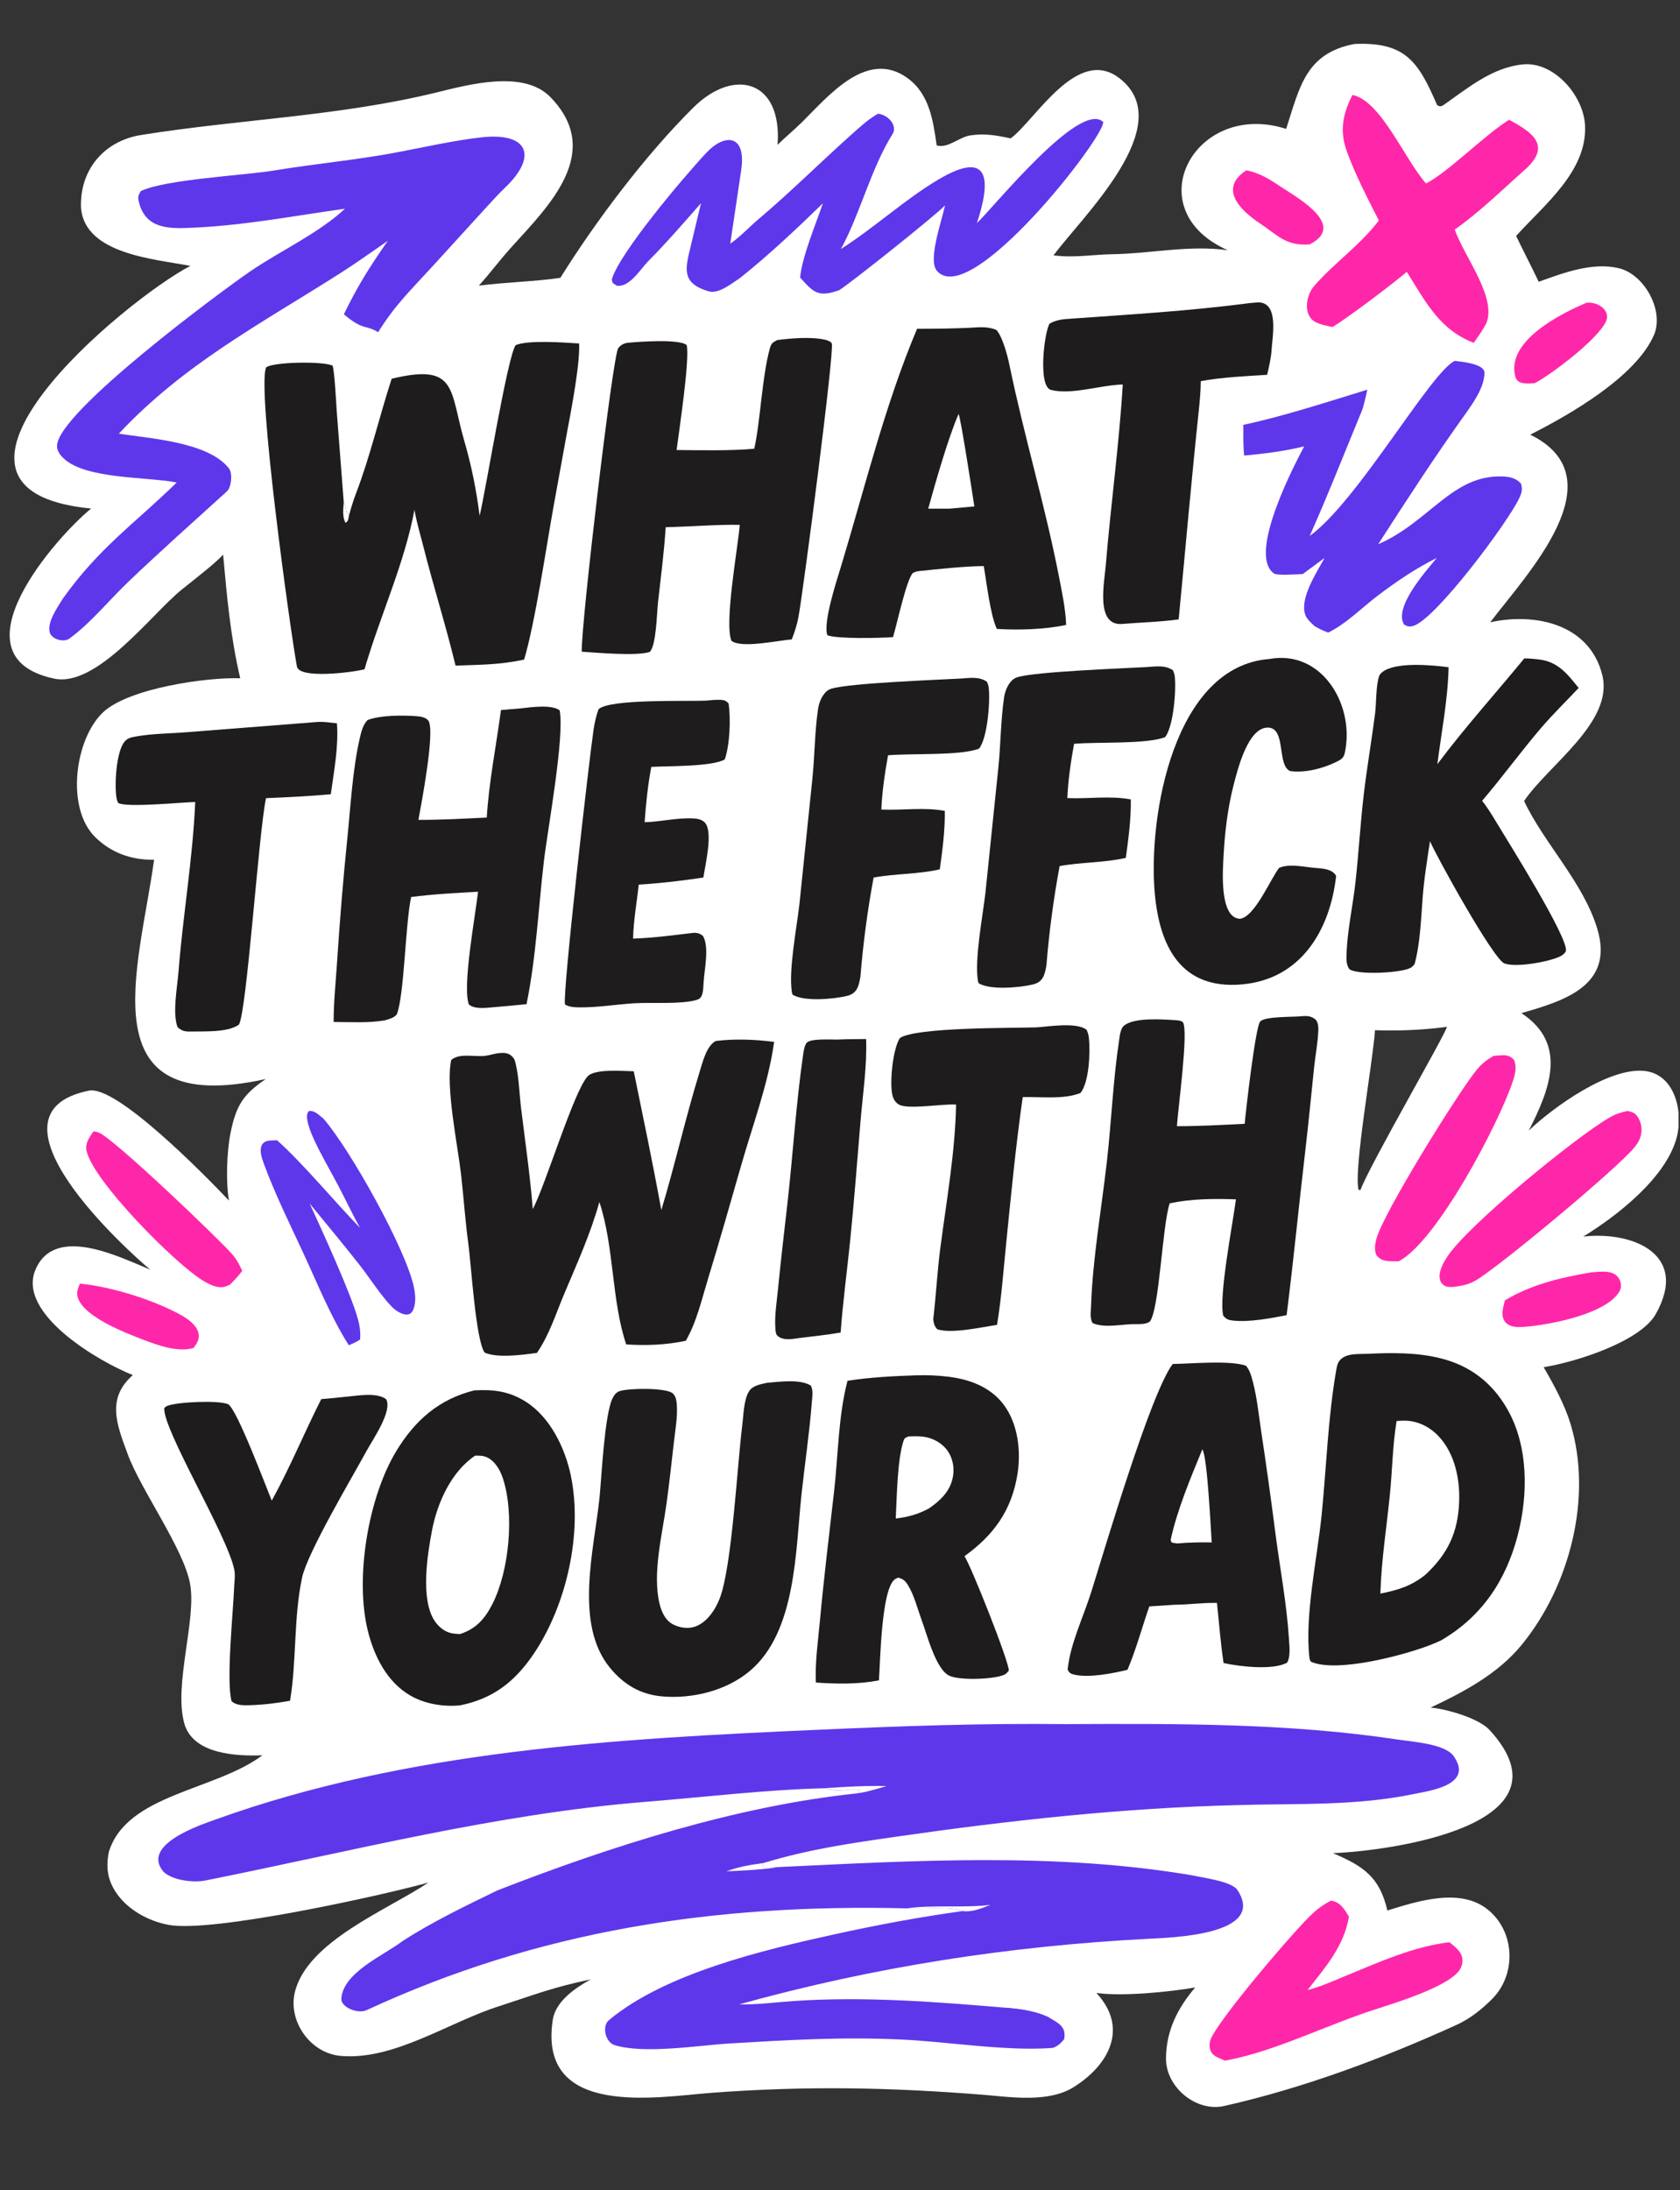
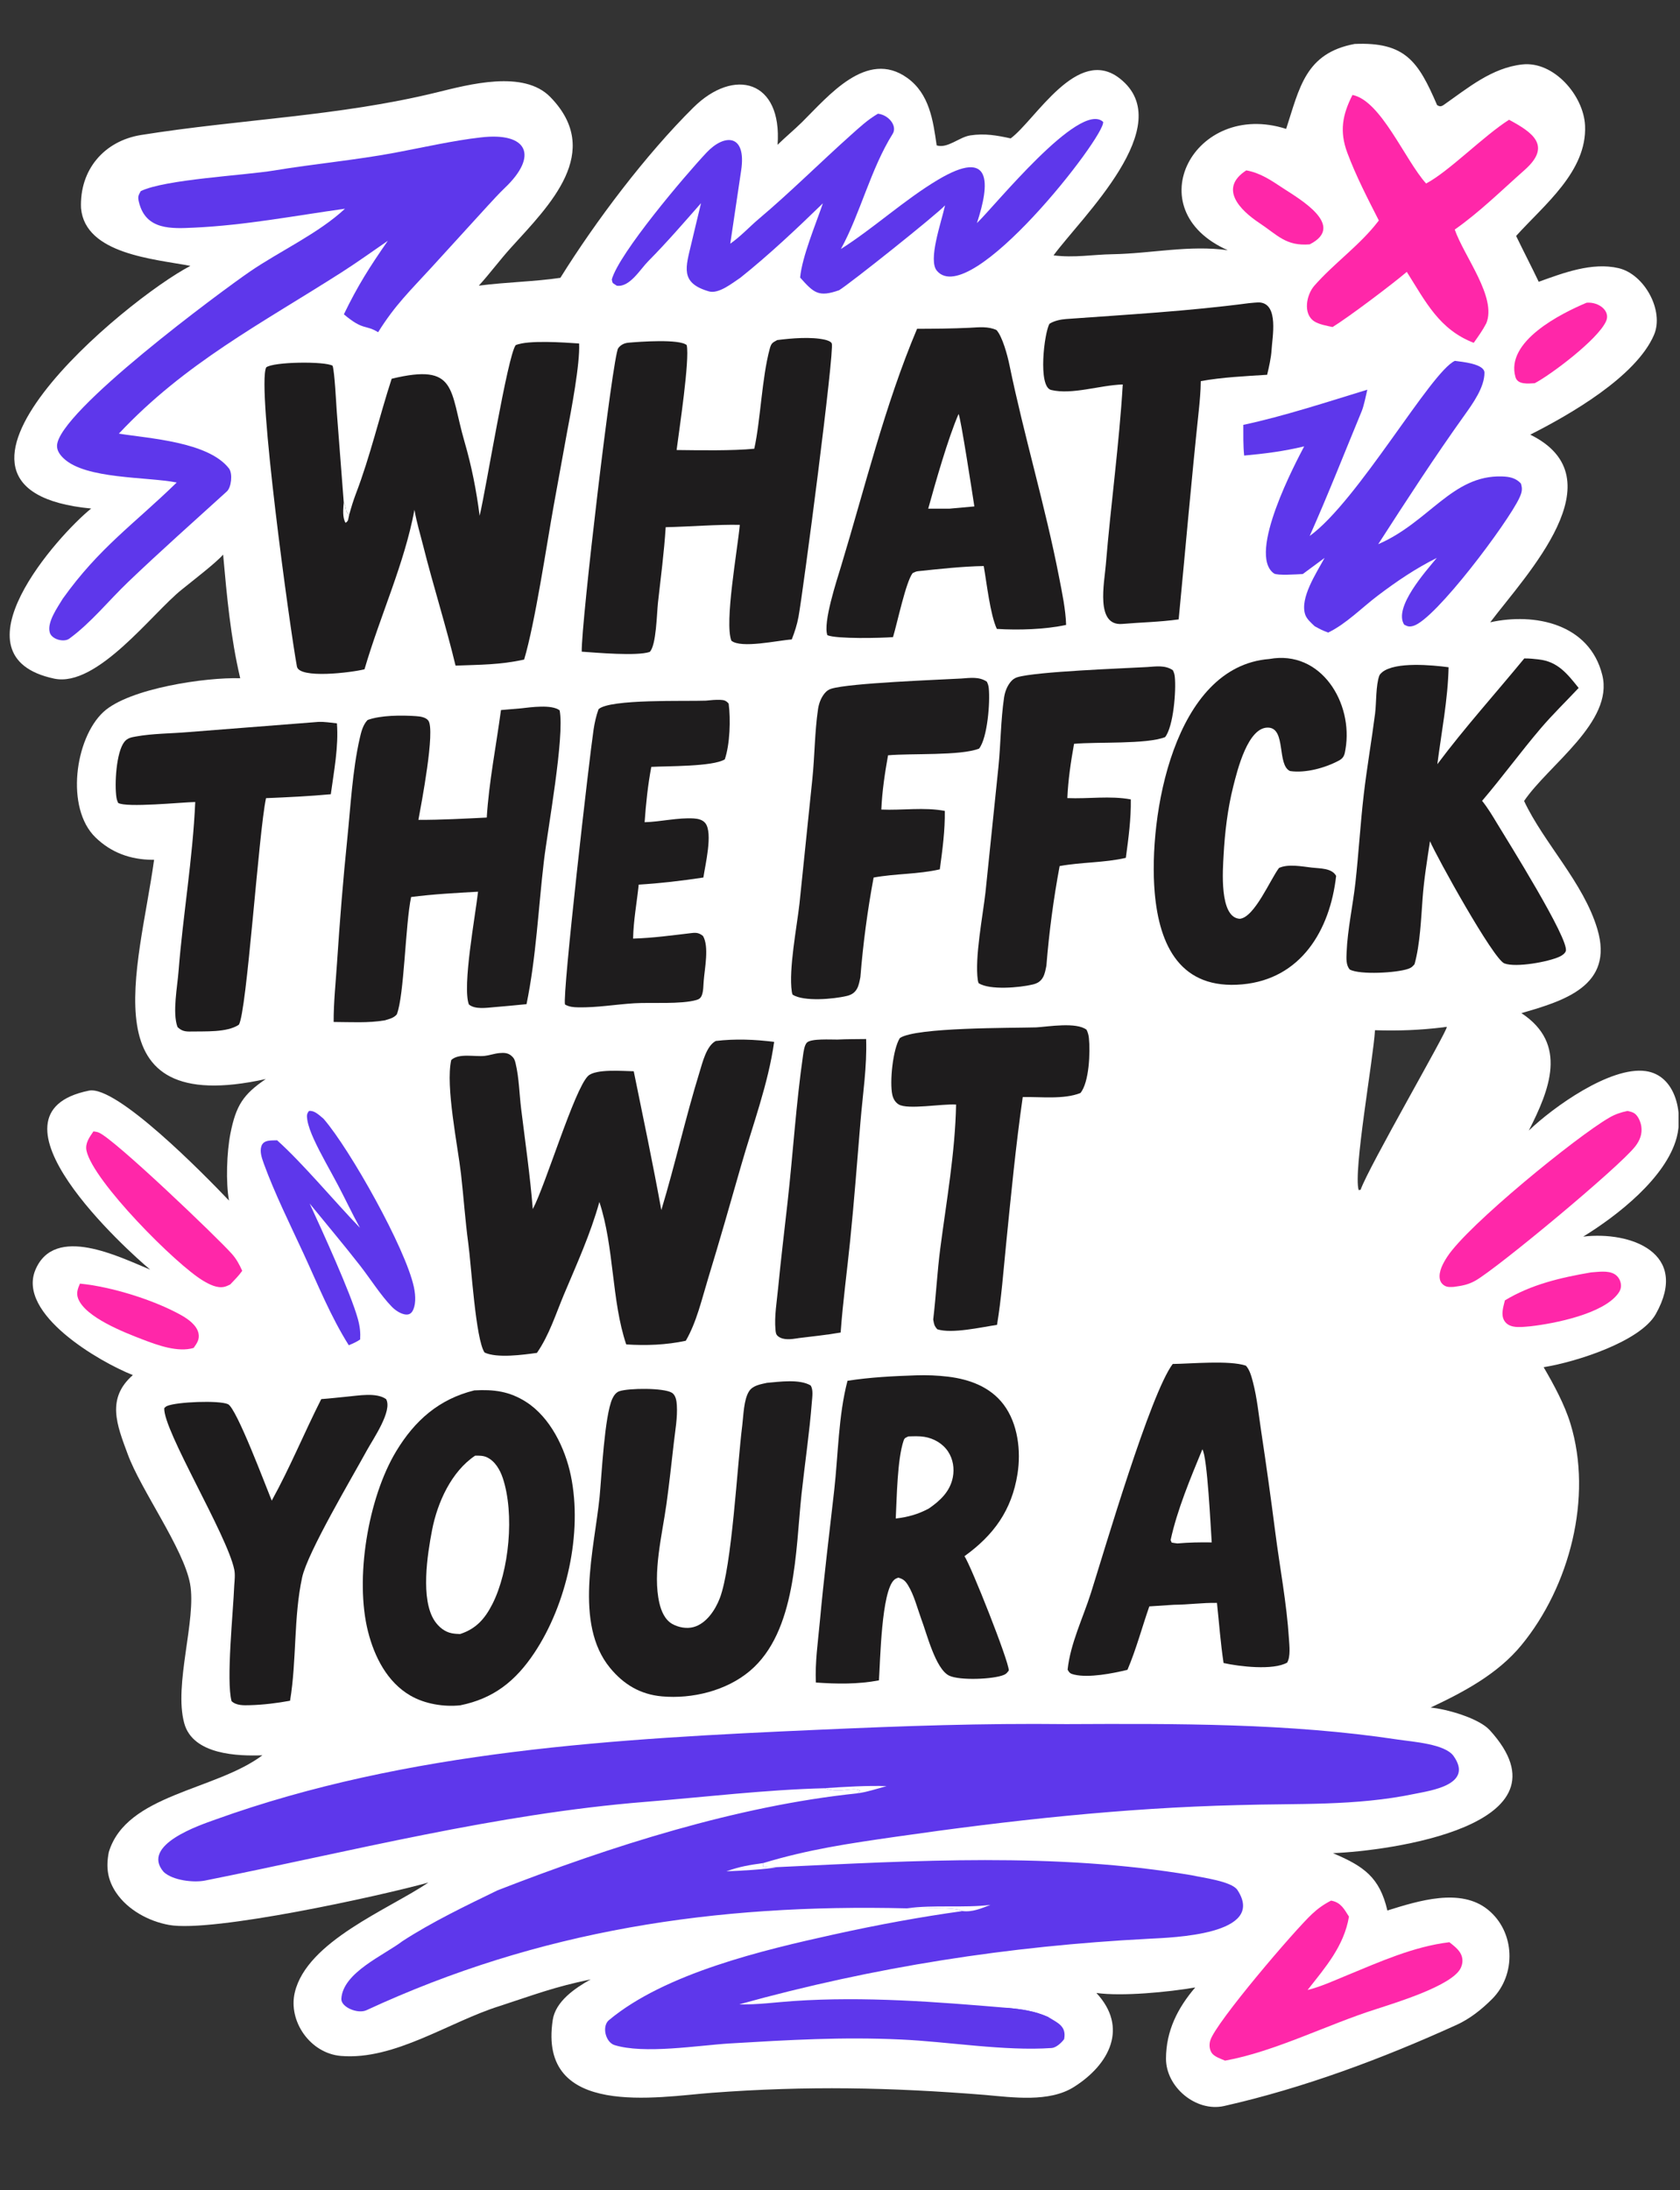
<svg xmlns="http://www.w3.org/2000/svg" width="155" height="202" viewBox="0 0 155 202" fill="none">
  <rect x="0" y="0" width="155" height="202" fill="#333333" stroke="none" />
  <g clip-path="url(#clip0_111_8328)">
    <path d="M124.979 4.054C129.648 3.856 130.853 5.656 132.587 9.689C132.82 9.836 132.954 9.849 133.219 9.664C135.436 8.113 137.636 6.252 140.452 5.944C143.361 5.626 146.109 8.814 146.239 11.576C146.439 15.805 142.462 18.896 139.88 21.764C140.564 23.179 141.287 24.571 141.966 25.99C144.248 25.168 146.896 24.163 149.332 24.733C151.727 25.292 153.556 28.666 152.601 30.89C150.947 34.746 144.805 38.263 141.183 40.09C149.364 44.112 140.833 52.981 137.491 57.398C141.578 56.492 146.653 57.516 147.831 62.269C148.902 66.589 142.849 70.568 140.615 73.88C142.428 77.749 146.104 81.408 147.378 85.703C148.921 90.904 144.333 92.308 140.366 93.446C144.693 96.29 142.962 100.521 141.052 104.277C143.26 102.155 148.557 98.335 151.836 98.793C154.58 99.177 155.312 102.616 154.694 104.925C153.698 108.641 149.219 112.126 146.072 114.06C150.429 113.541 155.933 115.556 152.768 121.2C151.345 123.737 145.401 125.63 142.419 126.104C143.358 127.716 144.35 129.53 144.899 131.333C146.964 138.113 144.813 146.339 140.367 151.743C138.178 154.404 135.037 156.069 131.991 157.499C133.465 157.629 136.44 158.479 137.444 159.579C145.521 168.432 128.039 170.737 122.977 170.926C125.793 172.124 127.284 173.119 128.002 176.216C130.904 175.31 134.749 174.108 137.261 176.127C139.803 178.168 139.92 182.12 137.669 184.375C136.692 185.355 135.598 186.214 134.398 186.76C127.543 189.877 120.282 192.592 112.932 194.251C110.352 194.824 107.569 192.509 107.577 189.877C107.584 187.307 108.657 185.206 110.274 183.314C107.835 183.738 103.551 184.157 101.156 183.823C104.117 187.002 102.386 190.41 99.08 192.495C96.795 193.935 93.449 193.453 90.844 193.224C82.163 192.53 74.457 192.371 65.651 193.033C60.728 193.402 49.618 195.431 50.996 186.317C51.256 184.599 53.029 183.392 54.495 182.569C51.062 183.291 49.439 183.938 46.089 185.031C41.436 186.489 36.416 190.04 31.464 189.632C28.609 189.396 26.569 186.415 27.199 183.77C28.326 179.043 35.839 176.124 39.523 173.638C35.102 174.868 19.605 178.272 15.595 177.549C13.73 177.212 11.801 176.174 10.721 174.58C9.911 173.384 9.762 172.206 10.042 170.817C11.673 165.48 19.836 165.172 24.208 161.902C22.013 161.979 17.8 161.886 16.997 158.939C16.021 155.363 18.141 149.395 17.538 146.089C16.943 142.832 12.979 137.402 11.786 134.132C10.772 131.403 9.798 128.993 12.256 126.832C9.165 125.61 1.555 121.195 3.267 117.123C5.041 112.906 11.012 115.938 13.857 117.105C11.808 115.404 -2.293 102.716 8.208 100.595C10.746 100.082 18.798 108.285 21.128 110.735C20.823 109.057 20.923 106.25 21.258 104.56C21.775 101.944 22.445 100.943 24.52 99.526C7.954 103.182 12.845 89.302 14.216 79.304L14.072 79.304C12.04 79.291 10.264 78.652 8.806 77.236C6.028 74.539 6.907 68.116 9.535 65.675C11.894 63.485 19.033 62.453 22.163 62.56C21.273 58.777 20.932 55.008 20.586 51.156C19.883 51.953 17.834 53.516 16.764 54.386C14.06 56.539 8.966 63.436 4.995 62.593C-4.661 60.543 5.354 49.361 8.411 46.906C-9.585 45.178 11.652 27.59 17.566 24.525C14.244 23.888 7.861 23.447 7.476 19.205C7.324 15.663 9.61 12.997 13.02 12.451C22.13 10.993 31.276 10.731 40.272 8.528C43.273 7.793 48.311 6.419 50.778 8.954C55.705 14.015 50.7 18.928 47.182 22.802C46.075 24.023 45.217 25.207 44.176 26.348C46.707 26.018 49.359 25.977 51.701 25.625C54.959 20.395 59.581 14.265 63.972 9.918C67.725 6.202 72.177 7.388 71.74 13.357C72.463 12.644 73.217 12.03 73.984 11.278C76.404 8.89 79.964 4.505 83.703 7.184C85.76 8.659 86.092 11.132 86.418 13.41C87.43 13.723 88.496 12.643 89.52 12.489C90.86 12.287 91.962 12.486 93.246 12.765C95.526 11.082 99.398 4.161 103.318 7.242C108.803 11.552 99.74 20.081 97.203 23.555C99.146 23.799 100.747 23.481 102.648 23.448C106.21 23.387 109.745 22.58 113.278 23.08C104.791 19.331 110.214 9.184 118.663 11.889C119.901 8.091 120.438 4.906 124.979 4.054ZM126.86 95.022C126.707 97.675 124.833 108.075 125.354 109.773L125.531 109.741C126.266 107.641 133.514 95.141 133.489 94.717C133.408 94.723 133.273 94.718 133.2 94.751C131.062 95.011 129.012 95.097 126.86 95.022Z" fill="white" />
    <path d="M76.096 164.939C70.687 165.07 64.928 165.762 59.542 166.196C45.781 167.303 32.4 170.763 18.918 173.455C17.88 173.662 15.958 173.455 15.107 172.667C12.927 170.168 18.45 168.34 19.864 167.831C37.651 161.428 56.877 160.367 75.598 159.541C83.439 159.194 90.601 158.939 98.38 159.025C108.526 158.98 118.878 158.926 128.927 160.444C130.364 160.661 133.313 160.845 134.11 161.969C135.999 164.631 131.936 165.163 130.526 165.457C125.046 166.6 119.712 166.324 114.174 166.496C103.591 166.752 93.127 167.908 82.654 169.413C78.34 170.033 74.601 170.576 70.421 171.841L70.387 172.135C70.908 172.318 71.193 172.19 71.723 172.215C84.406 171.616 97.375 170.84 109.947 172.965C110.912 173.184 113.636 173.517 114.168 174.326C116.89 178.469 108.123 178.712 105.977 178.824C93.074 179.496 80.7 181.405 68.201 184.873C69.901 184.915 71.555 184.678 73.246 184.564C79.752 184.124 86.384 184.642 92.871 185.191C94.242 185.316 95.463 185.479 96.731 186.052C97.615 186.595 98.405 186.893 98.18 188.08C97.932 188.426 97.433 188.872 97.031 188.9C92.688 189.204 87.399 188.307 83.162 188.118C77.734 187.862 72.817 188.152 67.356 188.477C64.442 188.651 59.4 189.494 56.653 188.616C55.834 188.299 55.531 186.871 56.178 186.331C61.384 181.988 70.458 179.858 76.899 178.434C81.051 177.516 84.987 176.799 88.789 176.272C88.002 175.835 84.911 176.081 83.69 176.019C65.985 175.586 49.738 178.031 33.818 185.41C32.999 185.789 31.449 185.124 31.493 184.359C31.632 181.931 35.427 180.346 37.134 179.042C39.84 177.284 42.994 175.767 45.901 174.358C56.327 170.297 68.014 166.56 79.095 165.411C79.259 165.306 79.232 165.307 79.361 165.153C78.569 164.776 77.592 165.46 76.096 164.939Z" fill="#5E37EB" />
    <path d="M92.871 185.191C94.242 185.317 95.463 185.479 96.731 186.053C96.168 186.203 95.404 186.285 95.229 186.911C95.041 186.661 94.815 186.495 94.575 186.293C94.039 186.179 94.242 186.143 93.799 186.377C93.406 186.034 93.454 185.682 92.871 185.191Z" fill="#5E37EB" />
    <path d="M76.098 164.934C77.742 164.82 80.169 164.674 81.793 164.745C81.052 164.951 79.821 165.336 79.097 165.406C79.26 165.301 79.233 165.302 79.363 165.148C78.57 164.771 77.593 165.455 76.098 164.934Z" fill="white" />
    <path d="M83.693 176.016C86.097 175.673 88.914 176 91.381 175.699C90.523 176.025 89.721 176.385 88.792 176.269C88.005 175.832 84.914 176.078 83.693 176.016Z" fill="white" />
    <path d="M67.018 172.599C68.299 172.152 69.107 172.027 70.421 171.84L70.388 172.134C70.908 172.316 71.194 172.189 71.724 172.214C70.864 172.415 67.986 172.575 67.018 172.599Z" fill="white" />
    <path d="M93.799 186.376C94.242 186.142 94.039 186.179 94.575 186.292C94.815 186.494 95.041 186.66 95.229 186.91C94.889 187.315 94.887 187.333 94.474 187.386C94.07 187.151 93.995 186.821 93.799 186.376Z" fill="#5E37EB" />
-     <path d="M89.875 165.646C90.936 165.542 95.14 165.228 95.984 165.508L96.088 165.642C95.554 166.154 92.886 166.316 92.232 165.962C91.448 166.074 90.279 166.228 89.523 165.989L89.53 165.807L89.875 165.646Z" fill="#5E37EB" />
    <path d="M89.875 165.641C90.622 165.674 91.752 165.542 92.232 165.957C91.448 166.069 90.279 166.223 89.523 165.984L89.53 165.801L89.875 165.641Z" fill="#5E37EB" />
    <path d="M48.7 163.515C49.222 163.449 49.74 163.34 50.256 163.473L50.144 163.593C48.83 163.944 47.586 164.124 46.225 164.117C45.763 164.112 45.304 164.076 44.844 164.042C45.1 163.829 48.201 163.547 48.7 163.515Z" fill="#5E37EB" />
    <path d="M101.343 176.068C101.772 176.019 102.171 175.95 102.541 176.191C102.207 176.501 101.876 176.514 101.443 176.612C101.147 176.685 100.902 176.716 100.595 176.699C100.462 176.691 100.459 176.638 100.375 176.542C100.664 176.224 100.946 176.191 101.343 176.068Z" fill="#5E37EB" />
    <path d="M82.605 165.941C82.85 166.145 83.009 166.359 83.05 166.686C83.103 167.111 82.91 167.41 82.66 167.729C82.469 167.575 82.375 167.445 82.248 167.241C82.198 166.731 82.395 166.389 82.605 165.941Z" fill="#5E37EB" />
    <path d="M86.992 165.656C87.448 165.8 87.858 165.958 88.289 166.167L88.412 166.527C88.01 166.589 87.754 166.602 87.371 166.455C87.092 166.149 87.074 166.066 86.992 165.656Z" fill="#5E37EB" />
    <path d="M110.072 160.397C110.342 160.353 110.618 160.301 110.891 160.283C111.316 160.253 111.467 160.248 111.784 160.537C111.427 160.584 111.05 160.652 110.689 160.634C110.353 160.615 110.299 160.644 110.072 160.397Z" fill="#5E37EB" />
    <path d="M44.252 47.571C44.847 45.096 46.82 32.853 47.579 31.831C48.739 31.347 52.054 31.59 53.43 31.682C53.527 33.544 52.683 37.946 52.313 39.889L51.095 46.583C50.436 50.222 49.38 57.404 48.358 60.835C46.131 61.327 44.292 61.307 42.03 61.394C41.148 57.723 39.971 54.032 39.049 50.363C38.762 49.22 38.443 48.203 38.239 47.026C37.298 52.037 35.115 56.665 33.629 61.733C32.429 62.035 27.607 62.635 27.394 61.475C26.746 57.948 23.677 35.678 24.558 33.888C25.201 33.364 29.968 33.308 30.687 33.735C30.875 34.326 31.008 37.098 31.068 37.928L31.715 46.334C31.891 46.681 31.891 46.795 31.958 47.186L32.217 47.475C32.393 46.84 32.596 46.167 32.831 45.552C34.159 42.086 34.993 38.442 36.136 34.934C42.22 33.465 41.463 35.943 42.85 40.721C43.517 43.018 43.945 45.198 44.252 47.571Z" fill="#1E1C1D" />
    <path d="M31.715 46.336C31.892 46.684 31.892 46.797 31.959 47.189L32.218 47.478C32.103 47.945 32.178 48.018 31.885 48.225C31.573 47.736 31.668 46.904 31.715 46.336Z" fill="white" />
    <path d="M66.038 96.015C67.809 95.801 69.656 95.872 71.423 96.1C70.886 99.964 69.424 103.833 68.354 107.581C67.369 111.029 66.389 114.462 65.341 117.892C64.758 119.798 64.277 121.935 63.272 123.667C61.471 124.053 59.609 124.124 57.776 124.003C56.413 119.974 56.676 115.025 55.3 110.865C54.468 113.843 53.24 116.529 52.044 119.369C51.272 121.203 50.678 123.138 49.538 124.784C48.283 124.958 45.861 125.295 44.707 124.751C43.878 123.546 43.473 116.584 43.202 114.659C42.918 112.552 42.776 110.413 42.535 108.298C42.237 105.683 41.09 100.188 41.631 97.774C42.334 97.113 43.813 97.492 44.717 97.391C45.176 97.34 45.617 97.173 46.075 97.132C46.482 97.095 46.855 97.099 47.178 97.38C47.447 97.615 47.496 97.77 47.577 98.111C47.889 99.421 47.916 100.926 48.082 102.275C48.461 105.352 48.91 108.433 49.155 111.524C50.375 109.203 52.979 100.508 54.246 99.251C54.942 98.561 57.528 98.797 58.47 98.809C59.343 103.077 60.236 107.323 61.015 111.612C62.289 107.398 63.248 103.083 64.547 98.867C64.822 97.976 65.179 96.469 66.038 96.015Z" fill="#1E1C1D" />
    <path d="M44.353 12.676C48.68 12.164 49.712 14.351 46.565 17.342C46.06 17.823 45.44 18.503 44.961 19.023L39.857 24.617C37.849 26.812 36.462 28.116 34.887 30.642C33.682 29.903 33.556 30.532 31.726 28.991C33.017 26.327 34.109 24.617 35.781 22.21C34.343 23.197 32.99 24.177 31.514 25.12C24.122 29.84 17.059 33.494 10.967 39.996C13.707 40.441 19.233 40.739 21.138 43.224C21.477 43.706 21.345 44.95 20.93 45.327C17.89 48.086 14.81 50.826 11.84 53.662C10.015 55.404 8.427 57.417 6.391 58.908C5.887 59.278 4.723 58.967 4.581 58.298C4.348 57.358 5.311 56.018 5.788 55.226C9.161 50.499 12.377 48.334 16.304 44.504C13.53 43.962 7.911 44.211 5.879 42.286C5.551 41.975 5.255 41.592 5.261 41.121C5.303 38.016 20.512 26.79 23.066 25.043C25.844 23.143 29.4 21.521 31.827 19.252C27.189 19.897 22.634 20.778 17.92 20.997C15.832 21.093 13.459 21.248 12.821 18.653C12.702 18.167 12.746 18.046 12.985 17.63C15.212 16.539 22.531 16.185 25.319 15.721C28.879 15.128 32.793 14.768 36.426 14.089C38.912 13.624 41.884 12.948 44.353 12.676Z" fill="#5E37EB" />
-     <path d="M126.153 124.871C128.394 124.762 130.757 124.737 132.946 125.292C135.618 125.969 137.626 127.502 139.016 129.88C141.038 133.343 141.01 137.884 140.007 141.686C138.916 145.817 136.686 149.136 132.943 151.308C132.597 151.465 132.249 151.617 131.894 151.753C129.47 152.684 123.329 154.321 120.952 153.27C120.873 153.156 120.83 153.064 120.814 152.925C120.353 149.041 121.536 143.712 121.938 139.718C122.386 135.259 122.521 130.666 123.306 126.252C123.361 125.941 123.418 125.703 123.628 125.458C124.201 124.79 125.338 124.909 126.153 124.871Z" fill="#1E1C1D" />
    <path d="M128.853 131.07C129.113 131.043 129.374 131.032 129.636 131.036C130.811 131.052 131.914 131.613 132.715 132.459C134.211 134.037 134.703 136.395 134.625 138.504C134.52 141.354 133.574 143.329 131.508 145.247C130.224 146.286 128.949 146.674 127.355 146.985C127.445 143.902 127.939 140.834 128.242 137.768C128.46 135.561 128.487 133.249 128.853 131.07Z" fill="white" />
    <path d="M43.759 128.243C45.558 128.143 47.01 128.321 48.567 129.326C50.773 130.75 52.136 133.565 52.662 136.083C53.771 141.393 52.282 147.984 49.293 152.465C47.564 155.058 45.535 156.669 42.471 157.29C40.947 157.452 39.208 157.17 37.871 156.398C35.727 155.16 34.547 152.822 33.958 150.501C32.716 145.611 33.957 138.159 36.551 133.862C38.263 131.024 40.498 129.049 43.759 128.243Z" fill="#1E1C1D" />
    <path d="M43.839 134.262C44.217 134.261 44.594 134.253 44.941 134.422C45.685 134.785 46.135 135.574 46.388 136.331C47.483 139.617 46.986 144.898 45.422 147.965C44.726 149.329 43.914 150.238 42.451 150.716C42.197 150.712 41.941 150.692 41.691 150.646C41.034 150.527 40.477 150.063 40.11 149.521C38.772 147.544 39.431 143.363 39.866 141.117C40.355 138.593 41.639 135.731 43.839 134.262Z" fill="white" />
    <path d="M71.707 31.367C73.019 31.199 74.839 31.043 76.115 31.336C76.299 31.379 76.654 31.486 76.739 31.674C77.016 32.287 74.109 54.493 73.673 56.882C73.539 57.614 73.32 58.287 73.049 58.98C71.765 59.065 68.374 59.842 67.476 59.093C66.831 57.4 68.036 50.774 68.256 48.412C66.302 48.362 63.491 48.584 61.418 48.626C61.272 50.932 60.966 53.275 60.707 55.575C60.594 56.581 60.555 59.532 59.945 60.131C58.767 60.532 55.025 60.2 53.671 60.108C53.619 57.464 56.531 32.824 57.035 32.121C57.261 31.807 57.595 31.645 57.977 31.61C58.998 31.517 62.682 31.246 63.358 31.831C63.65 33.188 62.659 39.667 62.425 41.508C64.457 41.531 67.609 41.588 69.591 41.388C70.169 38.779 70.283 34.897 71.017 32.172C71.166 31.619 71.288 31.605 71.707 31.367Z" fill="#1E1C1D" />
    <path d="M84.515 126.855C85.5 126.822 86.522 126.861 87.501 126.982C89.463 127.226 91.374 127.927 92.599 129.556C93.919 131.31 94.21 133.831 93.877 135.946C93.347 139.3 91.683 141.594 88.984 143.535C89.589 144.422 93.077 153.218 93.076 154.078C92.917 154.278 92.857 154.386 92.622 154.485C91.64 154.899 88.512 155.017 87.565 154.551C86.299 153.927 85.492 150.611 84.998 149.332C84.638 148.338 84.325 147.095 83.767 146.201C83.516 145.799 83.321 145.637 82.876 145.514C82.748 145.564 82.625 145.609 82.519 145.699C81.31 146.732 81.219 153.233 81.092 154.989C79.176 155.356 77.209 155.328 75.274 155.189C75.187 153.34 75.472 151.401 75.641 149.56C76.011 145.515 76.509 141.505 76.964 137.471C77.337 134.161 77.349 130.571 78.192 127.358C80.279 127.032 82.407 126.925 84.515 126.855Z" fill="#1E1C1D" />
    <path d="M83.808 132.489C84.294 132.475 84.799 132.448 85.28 132.527C86.158 132.67 86.981 133.141 87.477 133.893C87.933 134.586 88.067 135.453 87.909 136.261C87.654 137.571 86.745 138.414 85.692 139.142C84.672 139.683 83.791 139.922 82.644 140.062C82.742 138.159 82.782 134.591 83.371 132.869C83.461 132.606 83.568 132.609 83.808 132.489Z" fill="white" />
    <path d="M89.475 30.232C90.309 30.186 91.179 30.087 91.94 30.444C92.494 31.061 92.956 32.8 93.13 33.65C94.482 40.214 96.435 46.657 97.711 53.23C97.987 54.649 98.318 56.207 98.362 57.639C96.411 58.064 93.962 58.131 91.971 58.009C91.357 56.693 91.038 53.785 90.761 52.21C88.879 52.235 86.567 52.487 84.686 52.687C84.499 52.706 84.382 52.78 84.205 52.857C83.581 53.649 82.795 57.422 82.391 58.765C81.295 58.852 77.217 58.949 76.337 58.591C75.906 57.455 77.201 53.536 77.597 52.23C79.813 44.925 81.631 37.382 84.611 30.328C86.26 30.322 87.824 30.312 89.475 30.232Z" fill="#1E1C1D" />
    <path d="M88.439 38.188C88.619 38.392 89.747 45.735 89.896 46.71L87.606 46.917L85.639 46.918C86.297 44.543 87.474 40.396 88.439 38.188Z" fill="white" />
    <path d="M48.079 65.334C48.98 65.234 50.901 64.954 51.633 65.519C52.108 67.932 50.526 76.507 50.182 79.418C49.665 83.797 49.467 88.302 48.578 92.62C47.594 92.716 46.608 92.814 45.622 92.893C44.911 92.95 43.828 93.132 43.258 92.645C42.637 90.966 43.867 84.431 44.105 82.249C42.05 82.361 39.972 82.473 37.931 82.737C37.392 85.279 37.301 91.816 36.608 93.567C36.309 93.907 35.926 93.982 35.508 94.111C33.986 94.375 32.328 94.268 30.783 94.262C30.777 92.465 30.974 90.634 31.092 88.841C31.344 85.013 31.647 81.207 32.039 77.391C32.349 74.373 32.516 71.077 33.185 68.124C33.32 67.53 33.48 66.858 33.913 66.411C35.125 65.96 37.081 65.964 38.378 66.054C38.755 66.08 39.272 66.142 39.515 66.461C40.185 67.341 38.861 74.208 38.603 75.621C40.707 75.628 42.808 75.508 44.909 75.408C45.111 72.12 45.783 68.762 46.221 65.492L48.079 65.334Z" fill="#1E1C1D" />
-     <path d="M120.021 93.739C120.091 93.732 120.161 93.725 120.231 93.721C120.724 93.692 121.058 93.754 121.427 94.088C121.621 94.405 121.644 94.689 121.629 95.051C121.583 96.212 121.351 97.388 121.231 98.547C120.967 101.092 120.723 103.635 120.424 106.176C119.832 111.219 119.342 116.267 118.706 121.305C117.233 121.596 115.287 121.961 113.799 121.809C113.357 121.763 113.143 121.691 112.858 121.351C112.433 119.554 113.742 112.853 114.03 110.622C111.999 110.549 109.912 110.569 107.918 110.987C107.222 113.09 106.969 120.851 106.07 121.916C105.657 122.144 105.298 122.126 104.841 122.133C103.578 122.096 101.99 122.55 100.808 122.036C100.545 121.639 100.645 120.991 100.661 120.514C100.813 116.046 101.626 111.523 102.129 107.085C102.549 103.373 102.695 99.588 103.258 95.899C103.317 95.51 103.38 94.888 103.682 94.622C104.596 93.819 107.246 94.023 108.432 94.096C108.619 94.107 109.033 94.137 109.14 94.297C109.678 95.095 108.665 102.355 108.589 103.876C110.67 103.877 112.759 103.759 114.837 103.654C114.952 102.361 115.823 94.783 116.259 94.231C116.652 93.734 119.264 93.813 120.021 93.739Z" fill="#1E1C1D" />
    <path d="M140.633 60.732C141.077 60.722 141.532 60.776 141.972 60.825C143.733 61.019 144.619 62.168 145.649 63.454C144.484 64.696 143.256 65.885 142.15 67.181C140.291 69.362 138.604 71.684 136.741 73.866C137.262 74.512 137.686 75.223 138.113 75.932C139.014 77.425 144.828 86.688 144.462 87.728C144.382 87.956 144.103 88.139 143.893 88.237C142.878 88.711 139.88 89.268 138.796 88.861C137.781 88.48 132.528 78.995 131.933 77.587C131.674 79.329 131.382 81.073 131.254 82.83C131.104 84.784 131.027 87.051 130.509 88.933C130.293 89.18 130.221 89.26 129.899 89.37C128.842 89.732 125.521 89.927 124.542 89.434C124.171 89.031 124.218 88.388 124.239 87.869C124.323 85.736 124.821 83.52 125.057 81.384C125.356 78.681 125.51 75.961 125.826 73.26C126.117 70.772 126.551 68.3 126.868 65.816C126.993 64.839 126.927 63.197 127.264 62.302C127.297 62.215 127.451 62.059 127.526 61.999C128.752 61.014 132.159 61.346 133.649 61.545C133.589 64.486 132.987 67.565 132.612 70.486C135.124 67.127 137.969 63.974 140.633 60.732Z" fill="#1E1C1D" />
    <path d="M108.197 125.807C109.906 125.787 113.434 125.449 114.949 125.964C115.305 126.351 115.467 126.976 115.598 127.476C115.983 128.947 116.135 130.539 116.363 132.043C116.831 135.134 117.261 138.224 117.659 141.325C118.077 144.587 118.714 147.874 118.92 151.156C118.96 151.787 119.083 152.786 118.757 153.35C117.463 154.088 114.334 153.711 112.89 153.391C112.611 151.562 112.477 149.684 112.279 147.843C110.953 147.82 109.636 148.01 108.308 148.018L106.038 148.167C105.359 150.112 104.831 152.118 104.022 154.016C102.679 154.346 100.454 154.782 99.11 154.46C98.758 154.376 98.67 154.311 98.5 154.006C98.747 151.604 99.932 149.201 100.658 146.907C101.9 142.979 106.135 128.538 108.197 125.807Z" fill="#1E1C1D" />
    <path d="M110.932 133.68C111.397 134.361 111.702 140.997 111.796 142.265C110.729 142.247 109.691 142.269 108.627 142.359C108.453 142.344 108.276 142.308 108.103 142.282L108.004 142.05C108.599 139.281 109.851 136.304 110.932 133.68Z" fill="white" />
    <path d="M70.761 127.547C71.908 127.447 73.779 127.181 74.787 127.787C75.052 128.165 74.939 128.86 74.905 129.303C74.685 132.135 74.26 134.955 73.954 137.779C73.391 142.961 73.492 150.489 69.182 154.122C67.015 155.949 63.868 156.716 61.076 156.467C59.085 156.29 57.548 155.373 56.288 153.844C52.926 149.766 54.837 142.861 55.32 138.074C55.509 136.097 55.777 130.586 56.491 129.022C56.623 128.733 56.835 128.423 57.145 128.319C58.015 128.026 61.219 128 61.979 128.456C62.353 128.68 62.423 129.219 62.447 129.622C62.516 130.747 62.298 131.932 62.171 133.052C61.955 134.942 61.749 136.837 61.489 138.721C61.103 141.518 60.188 145.066 60.836 147.863C61.005 148.592 61.34 149.397 62.02 149.784C62.592 150.109 63.361 150.249 63.997 150.072C65.171 149.746 65.996 148.492 66.408 147.418C67.537 144.47 68.009 135.217 68.483 131.461C68.598 130.544 68.615 129.095 69.112 128.322C69.46 127.781 70.183 127.677 70.761 127.547Z" fill="#1E1C1D" />
    <path d="M117.112 60.783C121.9 59.917 124.865 64.855 124.139 69.091C124.061 69.545 124.029 69.882 123.549 70.141C122.279 70.825 120.463 71.33 119.021 71.118C117.804 70.563 118.662 67.229 117.053 67.114C115.138 66.976 114.15 71.079 113.775 72.567C113.269 74.577 113.004 76.754 112.89 78.908C112.826 80.136 112.459 84.638 114.386 84.746C115.739 84.62 117.199 81.118 118.003 80.057C118.854 79.662 120.123 79.921 121.045 80.025C121.823 80.112 122.875 80.066 123.275 80.789C122.705 85.835 120.008 90.298 114.627 90.793C108.941 91.316 106.963 87.263 106.536 82.335C105.927 75.324 108.273 61.468 117.112 60.783Z" fill="#1E1C1D" />
    <path d="M134.229 33.285C134.849 33.371 136.956 33.546 136.959 34.379C136.963 35.72 135.886 37.22 135.128 38.279C132.348 42.164 129.745 46.179 127.157 50.194C131.863 48.159 133.98 43.798 138.581 43.946C139.268 43.969 139.834 44.075 140.321 44.593C140.491 45.118 140.409 45.431 140.177 45.931C139.14 48.167 132.432 57.15 130.394 57.729C130.027 57.834 129.875 57.787 129.551 57.616C128.541 56.024 131.56 52.679 132.561 51.461C130.598 52.44 128.859 53.619 127.109 54.944C125.641 56.056 124.189 57.553 122.54 58.345C122.023 58.161 121.768 58.019 121.296 57.762C120.974 57.453 120.559 57.105 120.419 56.68C119.915 55.153 121.449 52.859 122.209 51.459L120.196 52.947C119.653 52.975 117.83 53.101 117.538 52.894C115.02 51.11 119.623 42.515 120.325 41.172C118.439 41.625 116.711 41.843 114.789 42.02C114.692 41.112 114.714 40.107 114.711 39.187C118.456 38.389 122.5 37.059 126.151 35.944C126.029 36.476 125.833 37.44 125.633 37.926C124.043 41.767 122.528 45.637 120.835 49.434C125.267 46.242 132.019 34.275 134.229 33.285Z" fill="#5E37EB" />
    <path d="M115.24 27.962C115.452 27.942 116.037 27.882 116.221 27.897C118.003 28.04 117.383 31.106 117.316 32.29C117.278 32.98 117.072 33.889 116.908 34.569C114.952 34.693 112.691 34.799 110.786 35.155C110.779 36.061 110.691 37.036 110.595 37.941C109.916 44.329 109.363 50.74 108.746 57.129C107.047 57.371 105.253 57.403 103.546 57.549C101.04 57.763 101.896 53.731 102.025 52.086C102.476 46.62 103.27 40.861 103.588 35.463C101.485 35.522 98.911 36.439 96.976 35.968C95.741 35.668 96.343 30.677 96.827 29.866C97.228 29.595 97.865 29.462 98.343 29.427C104.003 29.016 109.603 28.705 115.24 27.962Z" fill="#1E1C1D" />
    <path d="M81.001 10.488C82.007 10.603 82.809 11.629 82.359 12.348C80.331 15.581 79.364 19.73 77.583 22.968C80.622 21.041 83.46 18.415 86.536 16.584C91.551 13.599 91.346 16.908 90.132 20.578C91.74 19.049 99.624 9.245 101.778 11.243C102.004 12.545 89.548 28.581 86.447 24.985C85.601 24.004 86.823 20.6 87.193 18.94C86.422 19.785 78.426 26.16 77.416 26.77C75.517 27.436 75.088 27.02 73.82 25.6C74.004 23.672 75.25 20.716 75.922 18.752C73.536 21.073 70.911 23.543 68.311 25.615C67.6 26.08 66.321 27.143 65.399 26.875C62.698 26.091 63.279 24.633 63.794 22.427C64.093 21.149 64.392 19.942 64.678 18.739C63.09 20.543 61.509 22.376 59.817 24.082C59.049 24.856 58.105 26.512 56.91 26.355C56.469 26.046 56.537 26.194 56.445 25.78C57.107 23.377 63.18 16.204 65.193 14.068C66.846 12.313 68.888 12.341 68.381 15.719C68.076 17.753 67.688 20.346 67.375 22.477C68.331 21.815 69.121 20.939 70.008 20.191C72.93 17.724 75.635 15.022 78.485 12.474C79.303 11.744 80.05 11.044 81.001 10.488Z" fill="#5E37EB" />
    <path d="M88.69 62.584C89.495 62.529 90.347 62.392 91.048 62.877C91.151 63.086 91.201 63.241 91.225 63.475C91.363 64.743 91.107 68.063 90.332 69.048C88.607 69.724 84.071 69.471 81.932 69.666C81.636 71.317 81.385 72.994 81.313 74.67C83.229 74.756 85.289 74.434 87.169 74.795C87.195 76.593 86.951 78.406 86.709 80.184C84.692 80.648 82.629 80.569 80.602 80.941C80.038 83.956 79.625 87.069 79.381 90.125C79.308 90.478 79.245 90.881 79.067 91.198C78.851 91.583 78.54 91.766 78.118 91.865C76.898 92.155 74.168 92.401 73.13 91.747C73.085 91.623 73.075 91.612 73.052 91.46C72.755 89.415 73.516 85.516 73.76 83.363L74.951 71.834C75.169 69.705 75.163 67.524 75.473 65.409C75.552 64.879 75.746 64.354 76.092 63.938C76.257 63.739 76.457 63.594 76.706 63.521C78.463 62.998 86.412 62.711 88.69 62.584Z" fill="#1E1C1D" />
    <path d="M105.852 61.525C106.657 61.47 107.51 61.334 108.21 61.819C108.313 62.027 108.363 62.183 108.388 62.416C108.525 63.684 108.269 67.004 107.495 67.989C105.769 68.665 101.233 68.412 99.094 68.607C98.798 70.258 98.547 71.935 98.475 73.612C100.391 73.698 102.451 73.376 104.332 73.736C104.357 75.534 104.114 77.347 103.871 79.125C101.854 79.589 99.792 79.511 97.764 79.883C97.2 82.897 96.787 86.01 96.543 89.067C96.47 89.42 96.407 89.822 96.229 90.139C96.013 90.525 95.702 90.707 95.28 90.807C94.06 91.097 91.331 91.342 90.293 90.688C90.247 90.565 90.237 90.554 90.214 90.402C89.917 88.356 90.678 84.457 90.922 82.305L92.113 70.775C92.331 68.647 92.325 66.465 92.635 64.351C92.714 63.82 92.908 63.295 93.254 62.879C93.419 62.68 93.619 62.536 93.868 62.462C95.625 61.939 103.574 61.653 105.852 61.525Z" fill="#1E1C1D" />
    <path d="M65.119 64.626C65.55 64.581 66.01 64.534 66.443 64.55C66.81 64.564 66.993 64.623 67.227 64.897C67.422 66.353 67.345 68.647 66.871 70.04C65.758 70.726 61.535 70.649 60.091 70.734C59.77 72.419 59.595 74.129 59.474 75.839C60.969 75.797 62.544 75.398 64.028 75.491C64.409 75.515 64.835 75.614 65.081 75.932C65.787 76.845 65.062 79.784 64.895 80.939C62.939 81.236 60.904 81.475 58.929 81.594C58.756 83.258 58.443 84.894 58.41 86.573C60.246 86.517 62.002 86.274 63.819 86.06C64.266 86.007 64.51 86.053 64.86 86.33C65.441 87.321 65.011 89.333 64.926 90.47C64.892 90.882 64.902 91.433 64.747 91.813C64.649 92.051 64.508 92.16 64.268 92.23C62.841 92.651 60.094 92.441 58.527 92.537C56.807 92.643 55.067 92.947 53.344 92.913C52.902 92.904 52.521 92.874 52.128 92.653C51.871 91.722 54.379 69.852 54.764 67.298C54.862 66.646 55 66.038 55.221 65.416C56.262 64.451 63.291 64.701 65.119 64.626Z" fill="#1E1C1D" />
    <path d="M29.366 66.586C29.931 66.561 30.522 66.66 31.085 66.718C31.25 68.884 30.81 71.113 30.521 73.258C28.529 73.439 26.543 73.538 24.544 73.618C23.869 76.698 22.764 93.49 22.031 94.521C20.935 95.252 18.886 95.112 17.597 95.143C17.078 95.156 16.757 95.096 16.377 94.729C15.889 93.403 16.371 90.985 16.476 89.549C16.887 84.353 17.786 79.188 18.013 73.975C16.812 73.991 11.647 74.522 10.897 74.055C10.82 73.89 10.77 73.729 10.742 73.549C10.557 72.354 10.717 69.377 11.479 68.421C11.761 68.069 12.108 68.01 12.528 67.934C14.092 67.649 15.776 67.662 17.368 67.525L29.366 66.586Z" fill="#1E1C1D" />
    <path d="M31.999 128.823C33.048 128.732 34.73 128.407 35.623 129.05C36.234 130.127 34.417 132.736 33.85 133.774C32.472 136.297 28.372 143.193 27.874 145.497C27.078 149.181 27.381 153.131 26.761 156.869C25.554 157.089 24.291 157.247 23.064 157.279C22.48 157.294 21.806 157.325 21.364 156.907C20.853 155.01 21.52 148.663 21.611 146.235C21.645 145.756 21.709 145.229 21.61 144.757C20.944 141.553 15.046 131.921 15.154 129.88C15.238 129.797 15.303 129.731 15.413 129.683C16.301 129.298 20.208 129.142 21.034 129.515C21.823 129.871 24.518 137.069 25.071 138.412C26.758 135.363 28.067 132.151 29.64 129.047C30.427 128.991 31.214 128.899 31.999 128.823Z" fill="#1E1C1D" />
    <path d="M95.606 94.762C96.763 94.689 99.306 94.254 100.249 94.98C100.371 95.239 100.436 95.468 100.465 95.75C100.599 97.033 100.493 99.831 99.683 100.815C98.13 101.429 96.026 101.151 94.36 101.189C93.714 105.692 93.282 110.206 92.827 114.731C92.577 117.217 92.395 119.736 91.987 122.2C90.557 122.41 87.82 123.044 86.476 122.607C86.186 122.273 86.18 122.147 86.101 121.704C86.36 119.519 86.469 117.32 86.754 115.131C87.326 110.743 88.123 106.312 88.21 101.88C86.955 101.791 83.737 102.378 82.91 101.866C82.591 101.668 82.406 101.339 82.327 100.979C82.065 99.795 82.379 96.738 83.025 95.743C84.514 94.741 93.349 94.829 95.606 94.762Z" fill="#1E1C1D" />
    <path d="M33.229 123.548C32.9 123.774 32.545 123.927 32.179 124.079C30.502 121.417 29.315 118.457 27.993 115.598C26.759 112.931 25.334 110.059 24.34 107.327C24.123 106.73 23.961 106.204 24.115 105.723C24.312 105.104 25.053 105.204 25.567 105.177C27.902 107.261 30.847 110.801 33.208 113.248C32.504 111.969 31.878 110.633 31.197 109.338C30.457 107.93 29.606 106.501 28.948 105.056C28.695 104.499 28.437 103.846 28.349 103.276C28.282 102.844 28.329 102.703 28.501 102.476C28.963 102.399 29.372 102.78 29.845 103.184C29.861 103.202 29.877 103.22 29.893 103.239C32.311 106.051 37.418 115.132 38.186 118.714C38.369 119.569 38.37 120.447 38.031 120.973C37.867 121.227 37.609 121.293 37.302 121.225C36.927 121.142 36.501 120.888 36.146 120.525C35.139 119.494 34.16 117.939 33.226 116.741C31.706 114.79 30.119 112.914 28.569 111.007C29.701 113.468 32.361 119.266 33.016 121.65C33.214 122.368 33.266 122.909 33.229 123.548Z" fill="#5E37EB" />
    <path d="M124.782 8.758C127.413 9.278 129.631 14.772 131.575 16.925C133.681 15.821 136.881 12.529 139.229 11.047C141.391 12.209 143.197 13.438 140.67 15.673C138.576 17.525 136.514 19.563 134.217 21.174C135.103 23.694 138.116 27.429 137.128 29.821C136.769 30.505 136.414 30.988 135.969 31.621C132.79 30.39 131.556 27.867 129.793 25.077C128.416 26.247 124.455 29.233 122.947 30.166C122.439 30.055 121.691 29.924 121.257 29.64C120.188 28.945 120.532 27.191 121.258 26.36C123.035 24.323 125.461 22.615 127.124 20.453L127.213 20.335C126.182 18.312 125.102 16.226 124.308 14.097C123.571 12.126 123.848 10.593 124.782 8.758Z" fill="#FF27A9" />
    <path d="M77.259 95.885C78.14 95.841 79.028 95.849 79.91 95.836C80 98.347 79.6 100.931 79.391 103.436C79.085 107.095 78.81 110.757 78.439 114.411C78.152 117.245 77.765 120.061 77.56 122.905C76.277 123.133 74.964 123.26 73.671 123.422C73.635 123.429 73.6 123.436 73.564 123.441C73.002 123.528 72.282 123.631 71.803 123.266C71.581 123.097 71.572 122.909 71.547 122.641C71.434 121.421 71.672 120.044 71.789 118.828C72.045 116.17 72.368 113.527 72.664 110.874C73.165 106.386 73.447 101.802 74.09 97.338C74.137 97.014 74.211 96.416 74.441 96.17C74.812 95.773 76.692 95.894 77.259 95.885Z" fill="#1E1C1D" />
    <path d="M122.806 175.305C122.84 175.311 122.873 175.318 122.907 175.325C123.737 175.51 124.032 176.115 124.459 176.782C123.995 179.51 122.291 181.446 120.64 183.548C121.879 183.24 123.05 182.697 124.228 182.213C127.284 180.956 130.413 179.539 133.721 179.142C134.124 179.461 134.626 179.83 134.824 180.32C134.989 180.727 134.953 181.141 134.764 181.532C133.978 183.153 128.738 184.73 126.986 185.306C122.525 186.709 117.599 189.245 113.026 190.064C112.647 189.901 112.035 189.705 111.796 189.352C111.575 189.028 111.55 188.561 111.664 188.196C112.179 186.54 119.393 178.091 121.045 176.545C121.597 176.029 122.134 175.648 122.806 175.305Z" fill="#FF27A9" />
    <path d="M150.162 102.469C150.377 102.52 150.627 102.57 150.809 102.7C151.151 102.944 151.373 103.498 151.431 103.899C151.531 104.601 151.291 105.202 150.865 105.746C149.35 107.681 138.294 116.853 136.161 118.1C135.499 118.487 134.888 118.598 134.133 118.696C133.85 118.711 133.553 118.74 133.298 118.595C133.059 118.46 132.898 118.255 132.844 117.983C132.704 117.276 133.159 116.48 133.532 115.908C135.439 112.986 145.461 104.828 148.468 103.091C149.021 102.772 149.539 102.595 150.162 102.469Z" fill="#FF27A9" />
-     <path d="M137.789 97.394C138.074 97.36 138.364 97.332 138.652 97.328C139.093 97.322 139.367 97.437 139.674 97.743C139.98 98.386 139.788 99.096 139.574 99.74C138.29 103.61 132.562 114.537 129.037 116.338C128.679 116.339 128.296 116.349 127.942 116.3C127.519 116.241 127.265 116.101 126.994 115.777C126.778 115.286 126.858 114.786 126.985 114.283C127.568 111.987 134.464 100.87 136.224 98.699C136.689 98.126 137.155 97.768 137.789 97.394Z" fill="#FF27A9" />
    <path d="M8.62 104.355C8.784 104.375 8.931 104.395 9.088 104.452C10.459 104.961 20.077 114.166 21.402 115.663C21.821 116.136 22.09 116.643 22.349 117.215C22.025 117.673 21.626 118.068 21.241 118.474C21.068 118.559 20.886 118.648 20.697 118.692C20.038 118.844 19.322 118.47 18.77 118.146C16.268 116.676 8.579 108.941 7.981 106.134C7.835 105.448 8.257 104.888 8.62 104.355Z" fill="#FF27A9" />
    <path d="M146.784 117.362C147.448 117.317 148.337 117.164 148.941 117.51C149.256 117.691 149.462 118.001 149.532 118.355C149.607 118.734 149.504 119.026 149.275 119.33C147.884 121.184 143.474 122.074 141.204 122.331C140.701 122.371 140.141 122.451 139.643 122.358C139.286 122.29 138.977 122.13 138.787 121.81C138.452 121.241 138.704 120.535 138.845 119.941C141.29 118.464 143.997 117.841 146.784 117.362Z" fill="#FF27A9" />
    <path d="M7.374 118.395C10.262 118.675 14.213 119.898 16.732 121.314C17.356 121.664 18.153 122.23 18.312 122.97C18.432 123.527 18.177 123.89 17.866 124.326C16.419 124.766 14.518 124.069 13.152 123.545C11.504 122.912 7.883 121.514 7.212 119.782C7.012 119.266 7.176 118.873 7.374 118.395Z" fill="#FF27A9" />
    <path d="M146.384 27.921C147.516 27.829 148.594 28.681 148.185 29.614C147.44 31.313 143.059 34.583 141.596 35.347C141.003 35.375 140.029 35.505 139.821 34.786C138.869 31.48 144.029 28.911 146.384 27.921Z" fill="#FF27A9" />
    <path d="M114.985 15.715C116.309 15.954 117.286 16.643 118.4 17.375C119.905 18.362 124.212 20.823 120.837 22.539C118.645 22.717 117.893 21.7 116.178 20.56C114.439 19.404 112.399 17.384 114.985 15.715Z" fill="#FF27A9" />
  </g>
  <defs>
    <clipPath id="clip0_111_8328">
      <rect width="154.008" height="202.008" fill="white" transform="translate(0.857)" />
    </clipPath>
  </defs>
</svg>